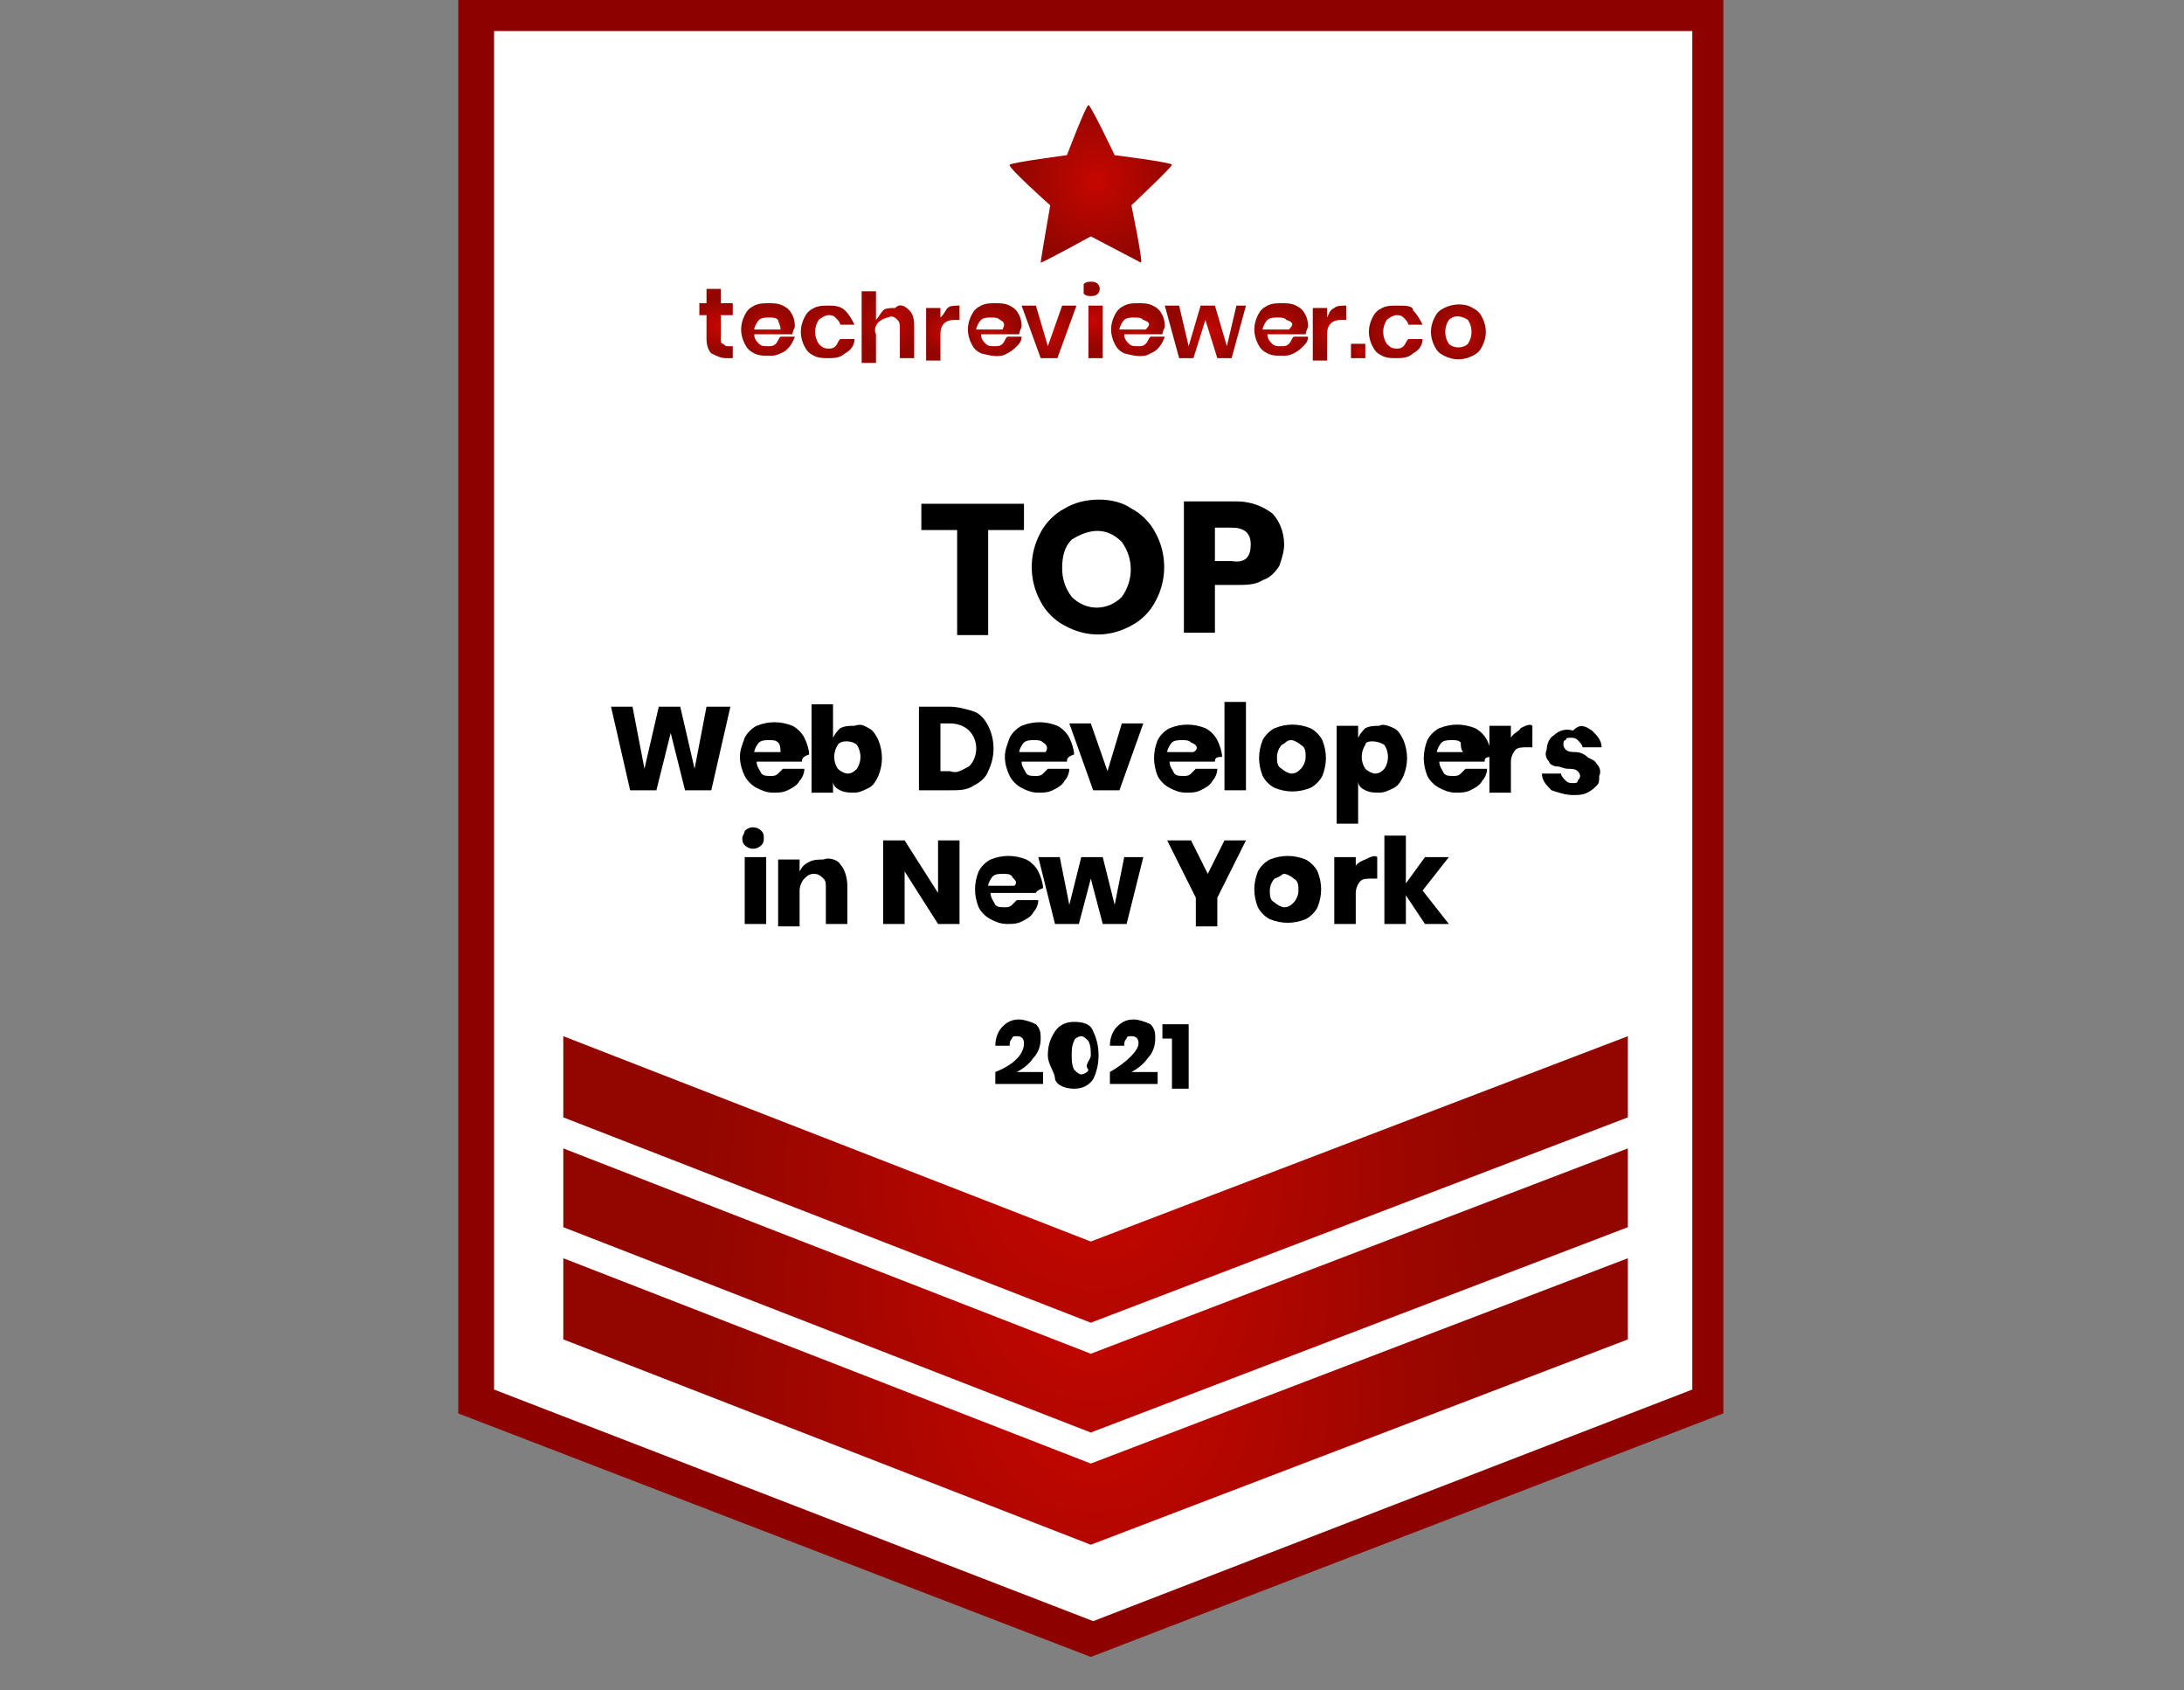
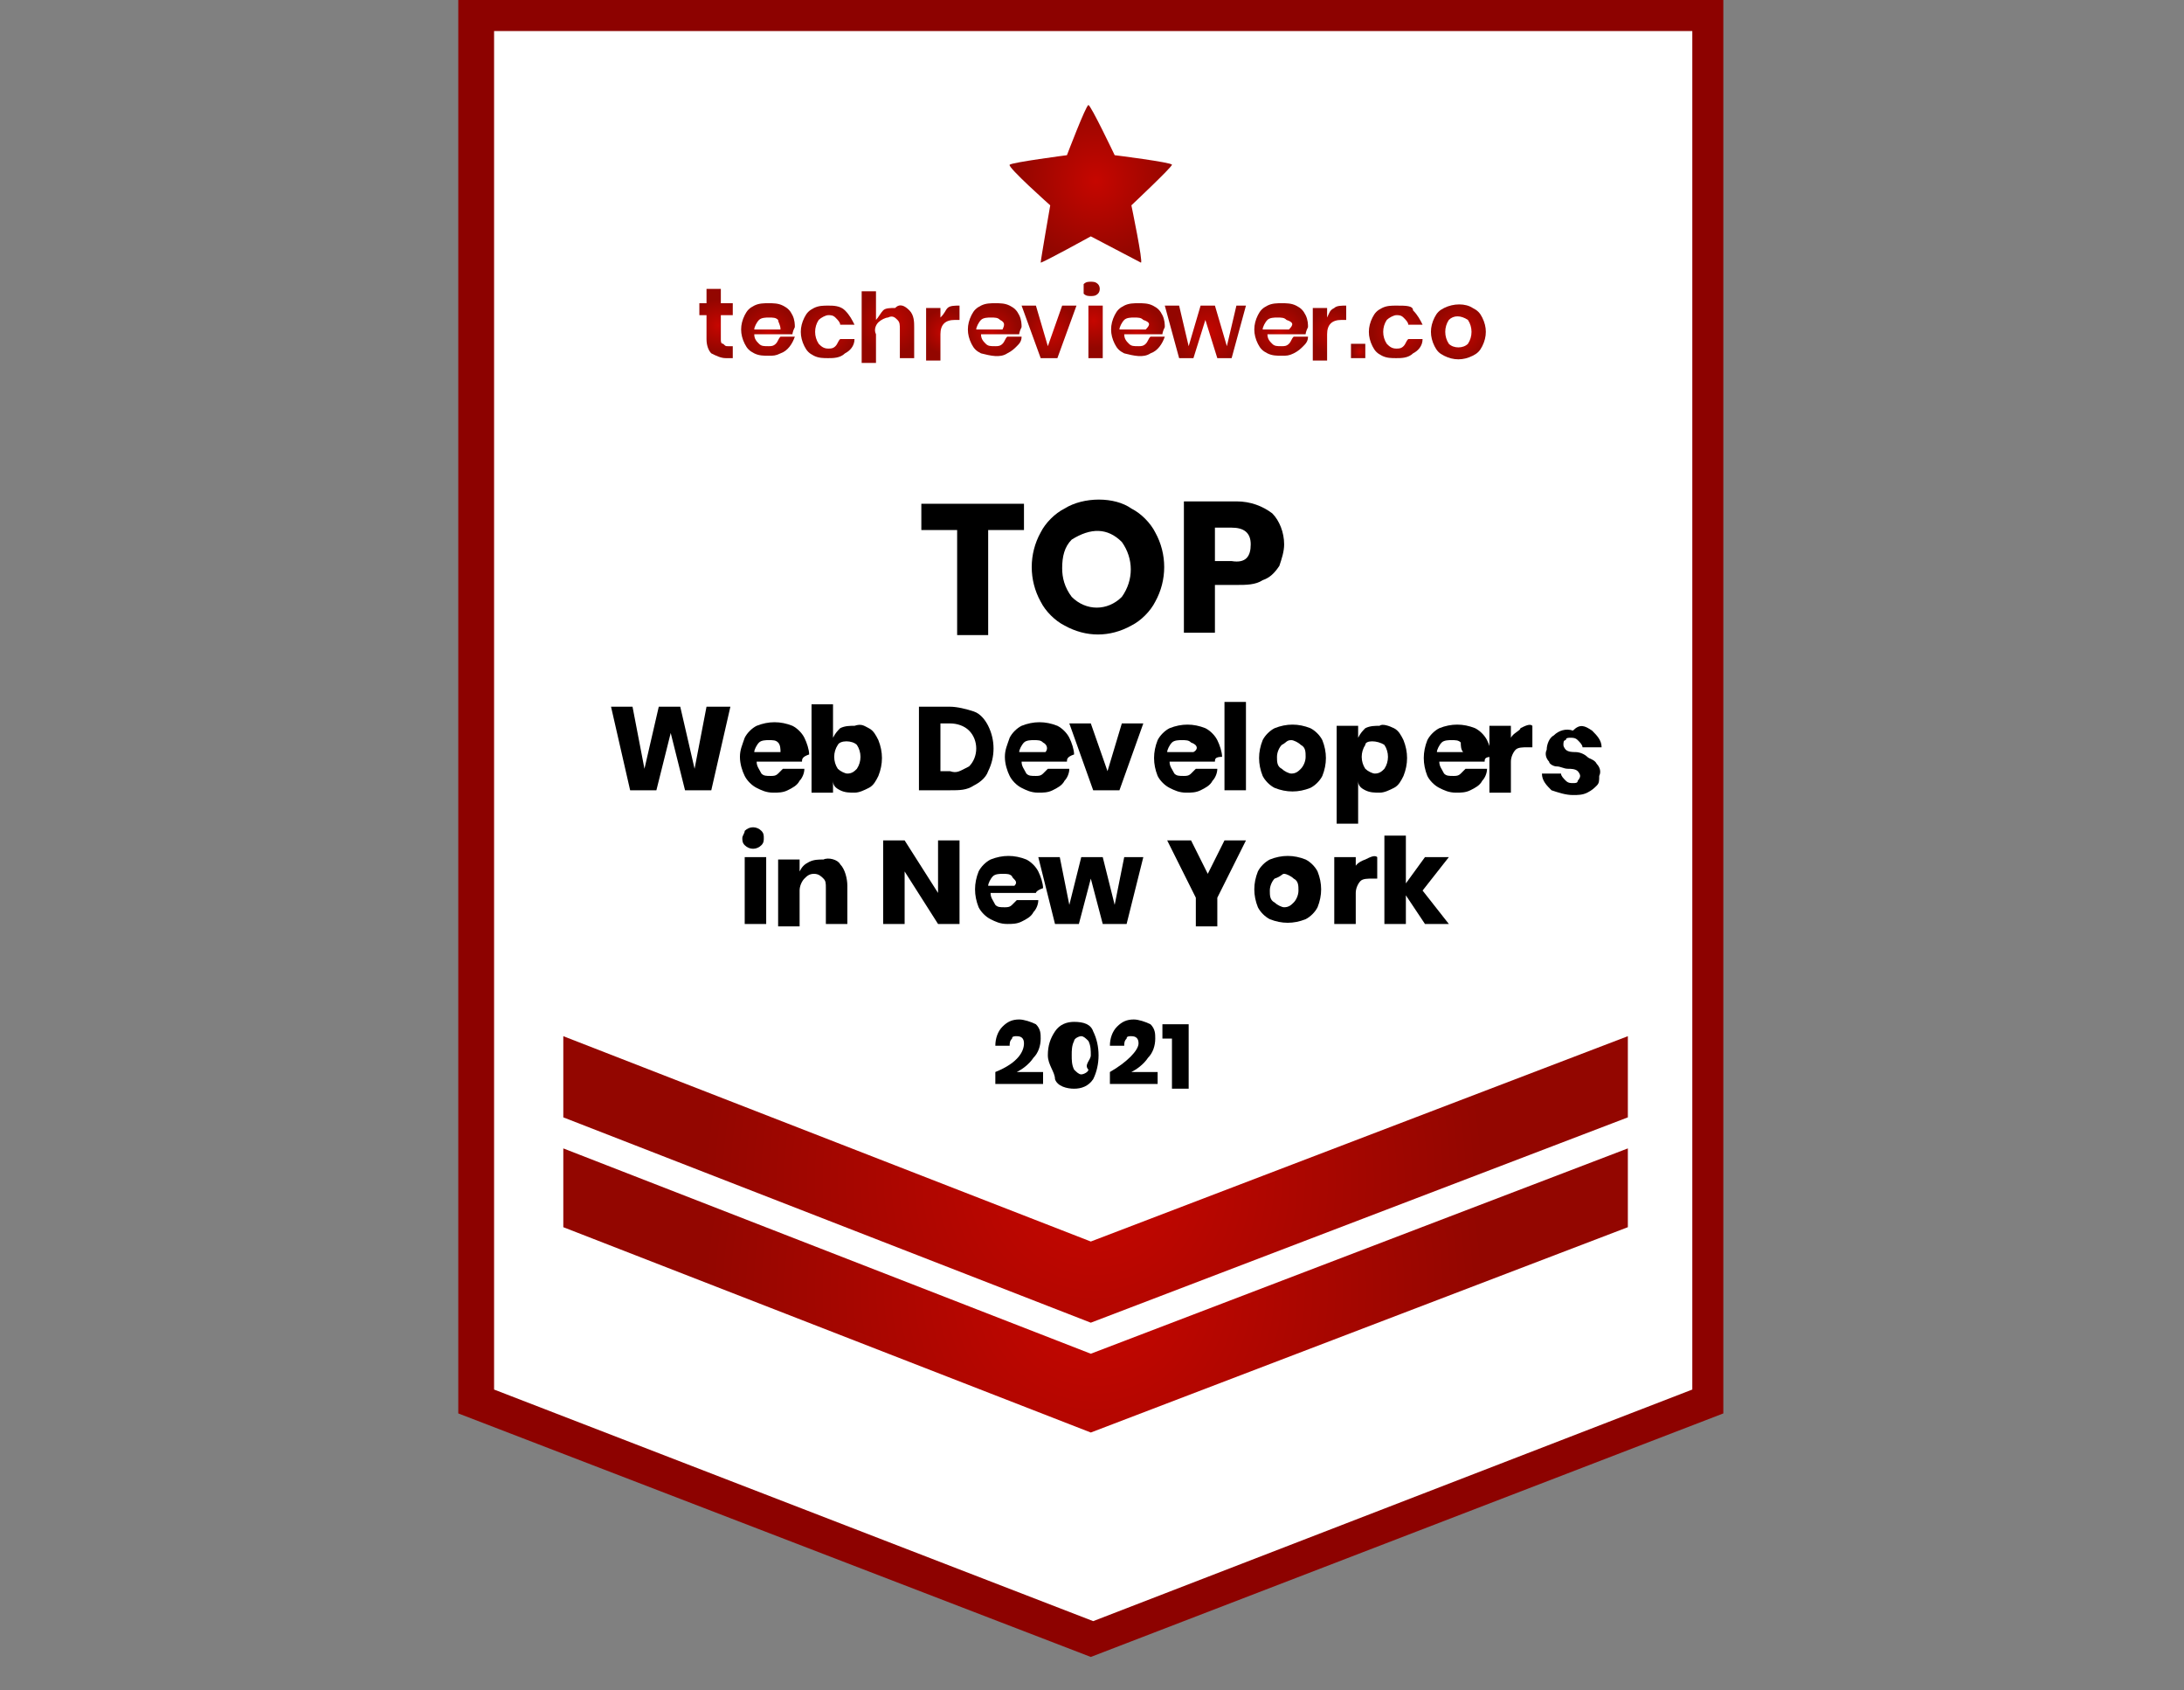
<svg xmlns="http://www.w3.org/2000/svg" version="1.1" id="Layer_1" x="0px" y="0px" viewBox="-259 359 91.5 70.8" style="enable-background:new -259 359 91.5 70.8;" xml:space="preserve">
  <rect x="-259" y="359" width="91.5" height="70.8" fill="#808080" stroke="none" />
  <style type="text/css">
	.st0{fill:#FFFFFF;}
	.st1{fill:#8D0200;}
	.st2{fill:url(#SVGID_1_);}
	.st3{fill:url(#SVGID_2_);}
	.st4{fill:url(#SVGID_3_);}
	.st5{fill:url(#SVGID_4_);}
	.st6{fill:url(#SVGID_5_);}
	.st7{fill:url(#SVGID_6_);}
	.st8{fill:url(#SVGID_7_);}
	.st9{fill:url(#SVGID_8_);}
	.st10{fill:url(#SVGID_9_);}
	.st11{fill:url(#SVGID_10_);}
	.st12{fill:url(#SVGID_11_);}
	.st13{fill:url(#SVGID_12_);}
	.st14{fill:url(#SVGID_13_);}
	.st15{fill:url(#SVGID_14_);}
	.st16{fill:url(#SVGID_15_);}
	.st17{fill:url(#SVGID_16_);}
	.st18{fill:url(#SVGID_17_);}
	.st19{fill:url(#SVGID_18_);}
	.st20{fill:url(#SVGID_19_);}
</style>
  <title>web-new-york</title>
  <g>
    <polygon class="st0" points="-187.3,359.6 -238.9,359.6 -238.9,417.6 -238.9,417.7 -213.3,427.6 -187.3,417.7 -187.3,417.6  " />
    <path class="st1" d="M-213.3,428.4l-26.5-10.2V359h53v59.2L-213.3,428.4z M-238.3,417.2l25.1,9.7l25.1-9.7v-56.9h-50.2   L-238.3,417.2L-238.3,417.2z" />
    <radialGradient id="SVGID_1_" cx="-213.15" cy="404.02" r="16.363" gradientTransform="matrix(1 0 0 1 0 13.68)" gradientUnits="userSpaceOnUse">
      <stop offset="0" style="stop-color:#C60600" />
      <stop offset="1" style="stop-color:#930600" />
    </radialGradient>
-     <polygon class="st2" points="-235.4,411.7 -235.4,415 -235.4,415.1 -213.3,423.7 -190.8,415.1 -190.8,415 -190.8,411.7    -213.3,420.3  " />
    <radialGradient id="SVGID_2_" cx="-213.15" cy="399.37" r="16.354" gradientTransform="matrix(1 0 0 1 0 13.68)" gradientUnits="userSpaceOnUse">
      <stop offset="0" style="stop-color:#C60600" />
      <stop offset="1" style="stop-color:#930600" />
    </radialGradient>
    <polygon class="st3" points="-235.4,407.1 -235.4,410.4 -235.4,410.4 -213.3,419 -190.8,410.4 -190.8,410.4 -190.8,407.1    -213.3,415.7  " />
    <radialGradient id="SVGID_3_" cx="-213.15" cy="394.72" r="16.363" gradientTransform="matrix(1 0 0 1 0 13.68)" gradientUnits="userSpaceOnUse">
      <stop offset="0" style="stop-color:#C60600" />
      <stop offset="1" style="stop-color:#930600" />
    </radialGradient>
    <polygon class="st4" points="-235.4,402.4 -235.4,405.7 -235.4,405.8 -213.3,414.4 -190.8,405.8 -190.8,405.7 -190.8,402.4    -213.3,411  " />
    <radialGradient id="SVGID_4_" cx="-216.666" cy="434.097" r="3.868" gradientTransform="matrix(0.87 0 0 0.87 -24.58 -11.093)" gradientUnits="userSpaceOnUse">
      <stop offset="0" style="stop-color:#C60600" />
      <stop offset="1" style="stop-color:#930600" />
    </radialGradient>
    <path class="st5" d="M-214.3,365.5c0,0-2.3,0.3-2.4,0.4s1.7,1.7,1.7,1.7s-0.4,2.3-0.4,2.4c0.1,0,2.1-1.1,2.1-1.1l2.1,1.1   c0.1,0-0.4-2.4-0.4-2.4s1.7-1.6,1.7-1.7s-2.4-0.4-2.4-0.4s-1-2.1-1.1-2.1S-214.3,365.5-214.3,365.5z" />
    <path d="M-216.1,380.1v1.1h-1.5v4.4h-1.3v-4.4h-1.5v-1.1H-216.1z" />
    <path d="M-211.6,380.3c0.4,0.2,0.8,0.6,1,1c0.5,0.9,0.5,2,0,2.9c-0.2,0.4-0.6,0.8-1,1c-0.9,0.5-1.9,0.5-2.8,0c-0.4-0.2-0.8-0.6-1-1   c-0.5-0.9-0.5-2,0-2.9c0.2-0.4,0.6-0.8,1-1C-213.6,379.8-212.3,379.8-211.6,380.3L-211.6,380.3z M-214.1,381.6   c-0.3,0.3-0.4,0.7-0.4,1.2c0,0.4,0.1,0.8,0.4,1.2c0.6,0.6,1.5,0.6,2.1,0c0.5-0.7,0.5-1.6,0-2.3   C-212.6,381.1-213.3,381.1-214.1,381.6L-214.1,381.6z" />
    <path d="M-208.1,383.6v1.9h-1.3V380h2.2c0.6,0,1.1,0.2,1.5,0.5c0.3,0.3,0.5,0.8,0.5,1.3c0,0.3-0.1,0.6-0.2,0.9   c-0.2,0.3-0.4,0.5-0.7,0.6c-0.3,0.2-0.7,0.2-1.1,0.2h-0.9V383.6z M-206.6,381.8c0-0.5-0.3-0.7-0.8-0.7h-0.7v1.4h0.7   C-206.8,382.6-206.6,382.3-206.6,381.8z" />
    <path d="M-228.4,388.6l-0.8,3.5h-1.1l-0.6-2.4l-0.6,2.4h-1.1l-0.8-3.5h0.9l0.5,2.6l0.6-2.6h0.9l0.6,2.6l0.5-2.6H-228.4z" />
    <path d="M-225.4,390.9h-1.9c0,0.2,0.1,0.3,0.2,0.5c0.1,0.1,0.2,0.1,0.4,0.1c0.1,0,0.2,0,0.3-0.1s0.1-0.1,0.2-0.2h0.9   c0,0.2-0.1,0.4-0.2,0.5c-0.1,0.2-0.3,0.3-0.5,0.4s-0.4,0.1-0.6,0.1c-0.3,0-0.5-0.1-0.7-0.2s-0.4-0.3-0.5-0.5s-0.2-0.5-0.2-0.8   s0.1-0.5,0.2-0.8c0.1-0.2,0.3-0.4,0.5-0.5c0.5-0.2,1-0.2,1.5,0c0.2,0.1,0.4,0.3,0.5,0.5s0.2,0.5,0.2,0.7   C-225.4,390.7-225.4,390.8-225.4,390.9z M-226.4,390.1c-0.1-0.1-0.2-0.1-0.4-0.1c-0.1,0-0.3,0-0.4,0.1s-0.2,0.3-0.2,0.4h1.1   C-226.3,390.4-226.3,390.2-226.4,390.1L-226.4,390.1z" />
    <path d="M-222.6,389.5c0.2,0.1,0.3,0.3,0.4,0.5c0.2,0.5,0.2,1,0,1.5c-0.1,0.2-0.2,0.4-0.4,0.5s-0.4,0.2-0.6,0.2s-0.4,0-0.6-0.1   s-0.3-0.2-0.3-0.4v0.5h-0.9v-3.7h0.9v1.4c0.1-0.2,0.2-0.3,0.3-0.4c0.2-0.1,0.4-0.1,0.6-0.1C-222.9,389.3-222.8,389.4-222.6,389.5z    M-223.9,390.2c-0.2,0.3-0.2,0.7,0,1c0.1,0.1,0.3,0.2,0.4,0.2c0.2,0,0.3-0.1,0.4-0.2c0.2-0.3,0.2-0.7,0-1   C-223.3,390-223.8,390-223.9,390.2L-223.9,390.2z" />
    <path d="M-217.6,391.3c-0.1,0.3-0.4,0.5-0.6,0.6c-0.3,0.2-0.6,0.2-1,0.2h-1.3v-3.5h1.3c0.3,0,0.7,0.1,1,0.2s0.5,0.4,0.6,0.6   C-217.3,390-217.3,390.7-217.6,391.3L-217.6,391.3z M-218.4,391.1c0.4-0.4,0.4-1.1,0-1.5c-0.2-0.2-0.5-0.3-0.8-0.3h-0.4v2h0.4   C-218.9,391.4-218.8,391.3-218.4,391.1L-218.4,391.1z" />
    <path d="M-214.3,390.9h-1.9c0,0.2,0.1,0.3,0.2,0.5c0.1,0.1,0.2,0.1,0.4,0.1c0.1,0,0.2,0,0.3-0.1s0.1-0.1,0.2-0.2h0.9   c0,0.2-0.1,0.4-0.2,0.5c-0.1,0.2-0.3,0.3-0.5,0.4s-0.4,0.1-0.6,0.1c-0.3,0-0.5-0.1-0.7-0.2s-0.4-0.3-0.5-0.5s-0.2-0.5-0.2-0.8   s0.1-0.5,0.2-0.8c0.1-0.2,0.3-0.4,0.5-0.5c0.5-0.2,1-0.2,1.5,0c0.2,0.1,0.4,0.3,0.5,0.5s0.2,0.5,0.2,0.7   C-214.3,390.7-214.3,390.8-214.3,390.9z M-215.3,390.1c-0.1-0.1-0.2-0.1-0.4-0.1c-0.1,0-0.3,0-0.4,0.1s-0.2,0.3-0.2,0.4h1.1   C-215.1,390.4-215.1,390.2-215.3,390.1z" />
    <path d="M-212.6,391.3l0.6-2h0.9l-1,2.8h-1.1l-1-2.8h0.9L-212.6,391.3z" />
    <path d="M-208.1,390.9h-1.9c0,0.2,0.1,0.3,0.2,0.5c0.1,0.1,0.2,0.1,0.4,0.1c0.1,0,0.2,0,0.3-0.1s0.1-0.1,0.2-0.2h0.9   c0,0.2-0.1,0.4-0.2,0.5c-0.1,0.2-0.3,0.3-0.5,0.4s-0.4,0.1-0.6,0.1c-0.3,0-0.5-0.1-0.7-0.2s-0.4-0.3-0.5-0.5c-0.2-0.5-0.2-1,0-1.5   c0.1-0.2,0.3-0.4,0.5-0.5c0.5-0.2,1-0.2,1.5,0c0.2,0.1,0.4,0.3,0.5,0.5s0.2,0.5,0.2,0.7C-208.1,390.7-208.1,390.8-208.1,390.9z    M-209.1,390.1c-0.1-0.1-0.2-0.1-0.4-0.1c-0.1,0-0.3,0-0.4,0.1s-0.2,0.3-0.2,0.4h1.1C-208.8,390.4-208.8,390.2-209.1,390.1   L-209.1,390.1z" />
    <path d="M-206.8,388.4v3.7h-0.9v-3.7H-206.8z" />
    <path d="M-204.1,389.5c0.2,0.1,0.4,0.3,0.5,0.5c0.2,0.5,0.2,1,0,1.5c-0.1,0.2-0.3,0.4-0.5,0.5c-0.5,0.2-1,0.2-1.5,0   c-0.2-0.1-0.4-0.3-0.5-0.5c-0.2-0.5-0.2-1,0-1.5c0.1-0.2,0.3-0.4,0.5-0.5C-205.1,389.3-204.6,389.3-204.1,389.5z M-205.3,390.2   c-0.1,0.1-0.2,0.3-0.2,0.5s0,0.4,0.2,0.5c0.1,0.1,0.3,0.2,0.4,0.2c0.2,0,0.3-0.1,0.4-0.2s0.2-0.3,0.2-0.5s0-0.4-0.2-0.5   c-0.1-0.1-0.3-0.2-0.4-0.2C-205.1,390-205.1,390.1-205.3,390.2L-205.3,390.2z" />
    <path d="M-200.6,389.5c0.2,0.1,0.3,0.3,0.4,0.5c0.2,0.5,0.2,1,0,1.5c-0.1,0.2-0.2,0.4-0.4,0.5s-0.4,0.2-0.6,0.2   c-0.2,0-0.4,0-0.6-0.1c-0.2-0.1-0.3-0.2-0.3-0.4v1.8h-0.9v-4.1h0.9v0.5c0.1-0.2,0.2-0.3,0.3-0.4c0.2-0.1,0.4-0.1,0.6-0.1   C-201.1,389.3-200.8,389.4-200.6,389.5z M-201.8,390.2c-0.2,0.3-0.2,0.7,0,1c0.1,0.1,0.3,0.2,0.4,0.2c0.2,0,0.3-0.1,0.4-0.2   c0.2-0.3,0.2-0.7,0-1C-201.3,390-201.8,390-201.8,390.2L-201.8,390.2z" />
    <path d="M-196.8,390.9h-1.9c0,0.2,0.1,0.3,0.2,0.5c0.1,0.1,0.2,0.1,0.4,0.1c0.1,0,0.2,0,0.3-0.1s0.1-0.1,0.2-0.2h0.9   c0,0.2-0.1,0.4-0.2,0.5c-0.1,0.2-0.3,0.3-0.5,0.4s-0.4,0.1-0.6,0.1c-0.3,0-0.5-0.1-0.7-0.2s-0.4-0.3-0.5-0.5c-0.2-0.5-0.2-1,0-1.5   c0.1-0.2,0.3-0.4,0.5-0.5c0.5-0.2,1-0.2,1.5,0c0.2,0.1,0.4,0.3,0.5,0.5s0.2,0.5,0.2,0.7C-196.8,390.7-196.8,390.8-196.8,390.9z    M-197.8,390.1c-0.1-0.1-0.2-0.1-0.4-0.1c-0.1,0-0.3,0-0.4,0.1c-0.1,0.1-0.2,0.3-0.2,0.4h1.1C-197.8,390.4-197.8,390.2-197.8,390.1   z" />
    <path d="M-195.3,389.5c0.2-0.1,0.4-0.2,0.5-0.1v0.9h-0.2c-0.2,0-0.4,0-0.5,0.1s-0.2,0.3-0.2,0.5v1.3h-0.9v-2.8h0.9v0.5   C-195.6,389.7-195.3,389.6-195.3,389.5z" />
    <path d="M-192.3,389.6c0.2,0.2,0.4,0.4,0.4,0.7h-0.8c0-0.1-0.1-0.2-0.2-0.3c-0.1-0.1-0.2-0.1-0.3-0.1s-0.2,0-0.2,0.1   c-0.1,0-0.1,0.1-0.1,0.2s0.1,0.2,0.1,0.2c0.1,0.1,0.3,0.1,0.4,0.1c0.2,0,0.4,0.1,0.5,0.2s0.3,0.1,0.4,0.3c0.1,0.1,0.2,0.3,0.1,0.5   c0,0.2,0,0.3-0.1,0.4s-0.2,0.2-0.4,0.3c-0.2,0.1-0.4,0.1-0.6,0.1c-0.3,0-0.6-0.1-0.9-0.2c-0.2-0.2-0.4-0.4-0.4-0.7h0.8   c0,0.1,0.1,0.2,0.2,0.3c0.1,0.1,0.2,0.1,0.3,0.1s0.2,0,0.2-0.1c0,0,0.1-0.1,0.1-0.2s-0.1-0.2-0.1-0.2c-0.1-0.1-0.3-0.1-0.4-0.1   c-0.2,0-0.3-0.1-0.5-0.1c-0.1,0-0.3-0.1-0.3-0.2c-0.1-0.1-0.2-0.3-0.1-0.5c0-0.2,0.1-0.5,0.3-0.6c0.2-0.2,0.5-0.3,0.8-0.2   C-192.8,389.3-192.6,389.4-192.3,389.6z" />
    <path d="M-227.8,393.8c0.2-0.2,0.5-0.2,0.7,0c0.1,0.1,0.1,0.2,0.1,0.3c0,0.1,0,0.2-0.1,0.3c-0.2,0.2-0.5,0.2-0.7,0   c-0.1-0.1-0.1-0.2-0.1-0.3C-227.9,394-227.8,393.9-227.8,393.8z M-226.9,394.9v2.8h-0.9v-2.8H-226.9z" />
    <path d="M-223.8,395.2c0.2,0.2,0.3,0.6,0.3,0.9v1.6h-0.9v-1.5c0-0.2,0-0.3-0.1-0.4s-0.2-0.2-0.4-0.2s-0.3,0.1-0.4,0.2   s-0.2,0.3-0.2,0.5v1.5h-0.9V395h0.9v0.5c0.1-0.2,0.2-0.3,0.4-0.4s0.4-0.1,0.6-0.1C-224.3,394.9-223.9,395-223.8,395.2z" />
    <path d="M-218.8,397.7h-0.9l-1.4-2.2v2.2h-0.9v-3.5h0.9l1.4,2.2v-2.2h0.9V397.7z" />
    <path d="M-215.6,396.4h-1.9c0,0.2,0.1,0.3,0.2,0.5c0.1,0.1,0.2,0.1,0.4,0.1c0.1,0,0.2,0,0.3-0.1s0.1-0.1,0.2-0.2h0.9   c0,0.2-0.1,0.4-0.2,0.5c-0.1,0.2-0.3,0.3-0.5,0.4s-0.4,0.1-0.6,0.1c-0.3,0-0.5-0.1-0.7-0.2s-0.4-0.3-0.5-0.5c-0.2-0.5-0.2-1,0-1.5   c0.1-0.2,0.3-0.4,0.5-0.5c0.5-0.2,1-0.2,1.5,0c0.2,0.1,0.4,0.3,0.5,0.5s0.2,0.5,0.2,0.7C-215.6,396.3-215.6,396.4-215.6,396.4z    M-216.6,395.7c-0.1-0.1-0.2-0.1-0.4-0.1c-0.1,0-0.3,0-0.4,0.1s-0.2,0.3-0.2,0.4h1.1C-216.3,395.9-216.6,395.8-216.6,395.7   L-216.6,395.7z" />
    <path d="M-211.1,394.9l-0.7,2.8h-1l-0.5-1.9l-0.5,1.9h-1l-0.7-2.8h0.9l0.4,2l0.5-2h0.9l0.5,2l0.4-2H-211.1z" />
    <path d="M-206.8,394.2l-1.2,2.4v1.2h-0.9v-1.2l-1.2-2.4h1l0.7,1.4l0.7-1.4H-206.8z" />
    <path d="M-204.3,395c0.2,0.1,0.4,0.3,0.5,0.5c0.2,0.5,0.2,1,0,1.5c-0.1,0.2-0.3,0.4-0.5,0.5c-0.5,0.2-1,0.2-1.5,0   c-0.2-0.1-0.4-0.3-0.5-0.5c-0.2-0.5-0.2-1,0-1.5c0.1-0.2,0.3-0.4,0.5-0.5C-205.3,394.8-204.8,394.8-204.3,395z M-205.6,395.8   c-0.1,0.1-0.2,0.3-0.2,0.5s0,0.4,0.2,0.5c0.1,0.1,0.3,0.2,0.4,0.2c0.2,0,0.3-0.1,0.4-0.2s0.2-0.3,0.2-0.5s0-0.4-0.2-0.5   c-0.1-0.1-0.3-0.2-0.4-0.2C-205.3,395.6-205.3,395.7-205.6,395.8L-205.6,395.8z" />
    <path d="M-201.8,395c0.2-0.1,0.4-0.2,0.5-0.1v0.9h-0.2c-0.2,0-0.4,0-0.5,0.1s-0.2,0.3-0.2,0.5v1.3h-0.9v-2.8h0.9v0.5   C-202.3,395.3-202.1,395.1-201.8,395z" />
    <path d="M-199.3,397.7l-0.8-1.2v1.2h-0.9V394h0.9v2l0.8-1.1h1l-1.1,1.4l1.1,1.4L-199.3,397.7z" />
    <path d="M-216.1,402.7c0-0.2-0.1-0.3-0.3-0.3c-0.1,0-0.2,0-0.2,0.1c-0.1,0.1-0.1,0.2-0.1,0.3h-0.6c0-0.3,0.1-0.6,0.3-0.8   c0.2-0.2,0.4-0.3,0.7-0.3c0.2,0,0.5,0.1,0.7,0.2c0.2,0.2,0.2,0.4,0.2,0.6c0,0.3-0.1,0.6-0.3,0.8c-0.2,0.3-0.5,0.5-0.7,0.6h1.1v0.5   h-2v-0.5C-216.3,403.5-216.1,403-216.1,402.7z" />
    <path d="M-215.1,403.2c0-0.4,0.1-0.7,0.3-1s0.5-0.4,0.8-0.4c0.4,0,0.7,0.1,0.8,0.4c0.3,0.6,0.3,1.4,0,2c-0.2,0.3-0.5,0.4-0.8,0.4   s-0.7-0.1-0.8-0.4C-214.8,403.9-215.1,403.6-215.1,403.2z M-213.3,403.2c0-0.2,0-0.4-0.1-0.6c-0.1-0.1-0.2-0.2-0.3-0.2   s-0.3,0.1-0.3,0.2c-0.1,0.2-0.1,0.4-0.1,0.6s0,0.4,0.1,0.6c0.1,0.1,0.2,0.2,0.3,0.2s0.3-0.1,0.3-0.2   C-213.6,403.6-213.3,403.4-213.3,403.2L-213.3,403.2z" />
    <path d="M-211.3,402.7c0-0.2-0.1-0.3-0.3-0.3c-0.1,0-0.2,0-0.2,0.1c-0.1,0.1-0.1,0.2-0.1,0.3h-0.6c0-0.3,0.1-0.6,0.3-0.8   c0.2-0.2,0.4-0.3,0.7-0.3c0.2,0,0.5,0.1,0.7,0.2c0.2,0.2,0.2,0.4,0.2,0.6c0,0.3-0.1,0.6-0.3,0.8c-0.2,0.3-0.5,0.5-0.7,0.6h1.1v0.5   h-2v-0.5C-211.8,403.5-211.3,403-211.3,402.7z" />
    <path d="M-210.3,402.5v-0.6h1.1v2.7h-0.7v-2.1H-210.3z" />
    <radialGradient id="SVGID_5_" cx="240.173" cy="504.954" r="1.103" gradientTransform="matrix(1 0 0 1 -469.08 -132.32)" gradientUnits="userSpaceOnUse">
      <stop offset="0" style="stop-color:#C60600" />
      <stop offset="1" style="stop-color:#930600" />
    </radialGradient>
    <path class="st6" d="M-228.3,373.5v0.5h-0.3c-0.2,0-0.4-0.1-0.6-0.2c-0.1-0.1-0.2-0.3-0.2-0.6v-1h-0.3v-0.5h0.3v-0.6h0.6v0.6h0.5   v0.5h-0.5v1c0,0.1,0,0.2,0.1,0.2c0.1,0.1,0.1,0.1,0.2,0.1H-228.3z" />
    <radialGradient id="SVGID_6_" cx="242.273" cy="505.231" r="1.129" gradientTransform="matrix(1 0 0 1 -469.08 -132.32)" gradientUnits="userSpaceOnUse">
      <stop offset="0" style="stop-color:#C60600" />
      <stop offset="1" style="stop-color:#930600" />
    </radialGradient>
    <path class="st7" d="M-225.8,373h-1.6c0,0.2,0.1,0.3,0.2,0.4s0.2,0.1,0.4,0.1c0.1,0,0.2,0,0.3-0.1s0.1-0.2,0.2-0.3h0.6   c-0.1,0.3-0.3,0.6-0.6,0.7c-0.2,0.1-0.3,0.1-0.5,0.1s-0.4,0-0.6-0.1s-0.3-0.2-0.4-0.4c-0.2-0.4-0.2-0.8,0-1.2   c0.1-0.2,0.2-0.3,0.4-0.4s0.4-0.1,0.6-0.1s0.4,0,0.6,0.1s0.3,0.2,0.4,0.4c0.1,0.2,0.1,0.4,0.1,0.5   C-225.8,372.9-225.8,373-225.8,373z M-226.4,372.4c-0.1-0.1-0.2-0.1-0.4-0.1c-0.1,0-0.3,0-0.4,0.1s-0.2,0.3-0.2,0.4h1.1   C-226.3,372.6-226.4,372.5-226.4,372.4L-226.4,372.4z" />
    <radialGradient id="SVGID_7_" cx="244.773" cy="505.231" r="1.125" gradientTransform="matrix(1 0 0 1 -469.08 -132.32)" gradientUnits="userSpaceOnUse">
      <stop offset="0" style="stop-color:#C60600" />
      <stop offset="1" style="stop-color:#930600" />
    </radialGradient>
    <path class="st8" d="M-223.6,372c0.2,0.2,0.3,0.4,0.4,0.6h-0.6c0-0.1-0.1-0.2-0.2-0.3c-0.1-0.1-0.2-0.1-0.3-0.1s-0.3,0.1-0.4,0.2   c-0.2,0.3-0.2,0.7,0,1c0.1,0.1,0.2,0.2,0.4,0.2c0.1,0,0.2,0,0.3-0.1s0.1-0.2,0.2-0.3h0.6c0,0.3-0.2,0.5-0.4,0.6   c-0.2,0.2-0.5,0.2-0.7,0.2s-0.4,0-0.6-0.1s-0.3-0.2-0.4-0.4c-0.2-0.4-0.2-0.8,0-1.2c0.1-0.2,0.2-0.3,0.4-0.4s0.4-0.1,0.6-0.1   C-224.1,371.8-223.8,371.8-223.6,372z" />
    <radialGradient id="SVGID_8_" cx="247.37" cy="504.855" r="1.31" gradientTransform="matrix(1 0 0 1 -469.08 -132.32)" gradientUnits="userSpaceOnUse">
      <stop offset="0" style="stop-color:#C60600" />
      <stop offset="1" style="stop-color:#930600" />
    </radialGradient>
    <path class="st9" d="M-220.9,372c0.2,0.2,0.2,0.5,0.2,0.7v1.3h-0.6v-1.2c0-0.2,0-0.3-0.1-0.4s-0.2-0.2-0.4-0.1   c-0.1,0-0.3,0.1-0.4,0.2s-0.2,0.3-0.1,0.5v1.2h-0.6v-3h0.6v1.2c0.1-0.1,0.2-0.3,0.3-0.4s0.3-0.1,0.5-0.1   C-221.3,371.7-221.1,371.8-220.9,372z" />
    <radialGradient id="SVGID_9_" cx="249.644" cy="505.214" r="0.937" gradientTransform="matrix(1 0 0 1 -469.08 -132.32)" gradientUnits="userSpaceOnUse">
      <stop offset="0" style="stop-color:#C60600" />
      <stop offset="1" style="stop-color:#930600" />
    </radialGradient>
    <path class="st10" d="M-219.3,371.9c0.1-0.1,0.3-0.1,0.5-0.1v0.6h-0.2c-0.4,0-0.6,0.2-0.6,0.6v1.1h-0.6v-2.2h0.6v0.4   C-219.4,372.1-219.4,372-219.3,371.9z" />
    <radialGradient id="SVGID_10_" cx="251.637" cy="505.231" r="1.129" gradientTransform="matrix(1 0 0 1 -469.08 -132.32)" gradientUnits="userSpaceOnUse">
      <stop offset="0" style="stop-color:#C60600" />
      <stop offset="1" style="stop-color:#930600" />
    </radialGradient>
    <path class="st11" d="M-216.3,373h-1.6c0,0.2,0.1,0.3,0.2,0.4s0.2,0.1,0.4,0.1c0.1,0,0.2,0,0.3-0.1s0.1-0.2,0.2-0.3h0.6   c0,0.2-0.1,0.3-0.2,0.4s-0.2,0.2-0.4,0.3c-0.3,0.2-0.7,0.1-1.1,0c-0.2-0.1-0.3-0.2-0.4-0.4c-0.2-0.4-0.2-0.8,0-1.2   c0.1-0.2,0.2-0.3,0.4-0.4s0.4-0.1,0.6-0.1s0.4,0,0.6,0.1s0.3,0.2,0.4,0.4c0.1,0.2,0.1,0.4,0.1,0.5   C-216.3,372.9-216.3,373-216.3,373z M-217.1,372.4c-0.1-0.1-0.2-0.1-0.4-0.1c-0.1,0-0.3,0-0.4,0.1s-0.2,0.3-0.2,0.4h1.1   C-216.9,372.6-216.9,372.5-217.1,372.4L-217.1,372.4z" />
    <radialGradient id="SVGID_11_" cx="254.12" cy="505.231" r="1.149" gradientTransform="matrix(1 0 0 1 -469.08 -132.32)" gradientUnits="userSpaceOnUse">
      <stop offset="0" style="stop-color:#C60600" />
      <stop offset="1" style="stop-color:#930600" />
    </radialGradient>
    <path class="st12" d="M-215.1,373.5l0.6-1.7h0.6l-0.8,2.2h-0.7l-0.8-2.2h0.6L-215.1,373.5z" />
    <radialGradient id="SVGID_12_" cx="255.9" cy="504.753" r="1.156" gradientTransform="matrix(1 0 0 1 -469.08 -132.32)" gradientUnits="userSpaceOnUse">
      <stop offset="0" style="stop-color:#C60600" />
      <stop offset="1" style="stop-color:#930600" />
    </radialGradient>
    <path class="st13" d="M-213.6,370.9c0.1-0.1,0.2-0.1,0.3-0.1s0.2,0,0.3,0.1s0.1,0.3,0,0.4l0,0c-0.1,0.1-0.2,0.1-0.3,0.1   s-0.2,0-0.3-0.1C-213.6,371.3-213.6,371.1-213.6,370.9L-213.6,370.9z M-212.8,371.8v2.2h-0.6v-2.2H-212.8z" />
    <radialGradient id="SVGID_13_" cx="257.697" cy="505.231" r="1.129" gradientTransform="matrix(1 0 0 1 -469.08 -132.32)" gradientUnits="userSpaceOnUse">
      <stop offset="0" style="stop-color:#C60600" />
      <stop offset="1" style="stop-color:#930600" />
    </radialGradient>
    <path class="st14" d="M-210.3,373h-1.6c0,0.2,0.1,0.3,0.2,0.4s0.2,0.1,0.4,0.1c0.1,0,0.2,0,0.3-0.1s0.1-0.2,0.2-0.3h0.6   c-0.1,0.3-0.3,0.6-0.6,0.7c-0.3,0.2-0.7,0.1-1.1,0c-0.2-0.1-0.3-0.2-0.4-0.4c-0.2-0.4-0.2-0.8,0-1.2c0.1-0.2,0.2-0.3,0.4-0.4   s0.4-0.1,0.6-0.1s0.4,0,0.6,0.1s0.3,0.2,0.4,0.4c0.1,0.2,0.1,0.4,0.1,0.5C-210.3,372.9-210.3,373-210.3,373z M-211.1,372.4   c-0.1-0.1-0.2-0.1-0.4-0.1c-0.1,0-0.3,0-0.4,0.1s-0.2,0.3-0.2,0.4h1.1C-210.8,372.6-210.8,372.5-211.1,372.4L-211.1,372.4z" />
    <radialGradient id="SVGID_14_" cx="260.697" cy="505.231" r="1.45" gradientTransform="matrix(1 0 0 1 -469.08 -132.32)" gradientUnits="userSpaceOnUse">
      <stop offset="0" style="stop-color:#C60600" />
      <stop offset="1" style="stop-color:#930600" />
    </radialGradient>
    <path class="st15" d="M-206.8,371.8l-0.6,2.2h-0.6l-0.5-1.6l-0.5,1.6h-0.6l-0.6-2.2h0.6l0.4,1.7l0.5-1.7h0.6l0.5,1.7l0.4-1.7   H-206.8z" />
    <radialGradient id="SVGID_15_" cx="263.695" cy="505.23" r="1.129" gradientTransform="matrix(1 0 0 1 -469.08 -132.32)" gradientUnits="userSpaceOnUse">
      <stop offset="0" style="stop-color:#C60600" />
      <stop offset="1" style="stop-color:#930600" />
    </radialGradient>
    <path class="st16" d="M-204.3,373h-1.6c0,0.2,0.1,0.3,0.2,0.4s0.2,0.1,0.4,0.1c0.1,0,0.2,0,0.3-0.1s0.1-0.2,0.2-0.3h0.6   c0,0.2-0.1,0.3-0.2,0.4s-0.2,0.2-0.4,0.3c-0.2,0.1-0.3,0.1-0.5,0.1s-0.4,0-0.6-0.1s-0.3-0.2-0.4-0.4c-0.2-0.4-0.2-0.8,0-1.2   c0.1-0.2,0.2-0.3,0.4-0.4s0.4-0.1,0.6-0.1s0.4,0,0.6,0.1s0.3,0.2,0.4,0.4c0.1,0.2,0.1,0.4,0.1,0.5   C-204.3,372.9-204.3,373-204.3,373z M-205.1,372.4c-0.1-0.1-0.2-0.1-0.4-0.1c-0.1,0-0.3,0-0.4,0.1s-0.2,0.3-0.2,0.4h1.1   C-204.8,372.6-204.8,372.5-205.1,372.4L-205.1,372.4z" />
    <radialGradient id="SVGID_16_" cx="265.889" cy="505.214" r="0.937" gradientTransform="matrix(1 0 0 1 -469.08 -132.32)" gradientUnits="userSpaceOnUse">
      <stop offset="0" style="stop-color:#C60600" />
      <stop offset="1" style="stop-color:#930600" />
    </radialGradient>
    <path class="st17" d="M-203.1,371.9c0.1-0.1,0.3-0.1,0.5-0.1v0.6h-0.2c-0.4,0-0.6,0.2-0.6,0.6v1.1h-0.6v-2.2h0.6v0.4   C-203.3,372.1-203.3,372-203.1,371.9z" />
    <radialGradient id="SVGID_17_" cx="267.051" cy="506.052" r="0.302" gradientTransform="matrix(1 0 0 1 -469.08 -132.32)" gradientUnits="userSpaceOnUse">
      <stop offset="0" style="stop-color:#C60600" />
      <stop offset="1" style="stop-color:#930600" />
    </radialGradient>
    <path class="st18" d="M-201.8,373.4v0.6h-0.6v-0.6H-201.8z" />
    <radialGradient id="SVGID_18_" cx="268.727" cy="505.231" r="1.125" gradientTransform="matrix(1 0 0 1 -469.08 -132.32)" gradientUnits="userSpaceOnUse">
      <stop offset="0" style="stop-color:#C60600" />
      <stop offset="1" style="stop-color:#930600" />
    </radialGradient>
    <path class="st19" d="M-199.8,372c0.2,0.2,0.3,0.4,0.4,0.6h-0.6c0-0.1-0.1-0.2-0.2-0.3c-0.1-0.1-0.2-0.1-0.3-0.1s-0.3,0.1-0.4,0.2   c-0.2,0.3-0.2,0.7,0,1c0.1,0.1,0.2,0.2,0.4,0.2c0.1,0,0.2,0,0.3-0.1s0.1-0.2,0.2-0.3h0.6c0,0.3-0.2,0.5-0.4,0.6   c-0.2,0.2-0.5,0.2-0.7,0.2s-0.4,0-0.6-0.1c-0.2-0.1-0.3-0.2-0.4-0.4c-0.2-0.4-0.2-0.8,0-1.2c0.1-0.2,0.2-0.3,0.4-0.4   s0.4-0.1,0.6-0.1C-200.1,371.8-199.8,371.8-199.8,372z" />
    <radialGradient id="SVGID_19_" cx="271.268" cy="505.23" r="1.147" gradientTransform="matrix(1 0 0 1 -469.08 -132.32)" gradientUnits="userSpaceOnUse">
      <stop offset="0" style="stop-color:#C60600" />
      <stop offset="1" style="stop-color:#930600" />
    </radialGradient>
    <path class="st20" d="M-197.3,371.9c0.2,0.1,0.3,0.2,0.4,0.4c0.2,0.4,0.2,0.8,0,1.2c-0.1,0.2-0.2,0.3-0.4,0.4   c-0.4,0.2-0.8,0.2-1.2,0c-0.2-0.1-0.3-0.2-0.4-0.4c-0.2-0.4-0.2-0.8,0-1.2c0.1-0.2,0.2-0.3,0.4-0.4   C-198.1,371.7-197.6,371.7-197.3,371.9z M-198.3,372.4c-0.2,0.3-0.2,0.7,0,1c0.2,0.2,0.6,0.2,0.8,0l0,0c0.2-0.3,0.2-0.7,0-1   C-197.8,372.2-198.1,372.2-198.3,372.4z" />
  </g>
</svg>